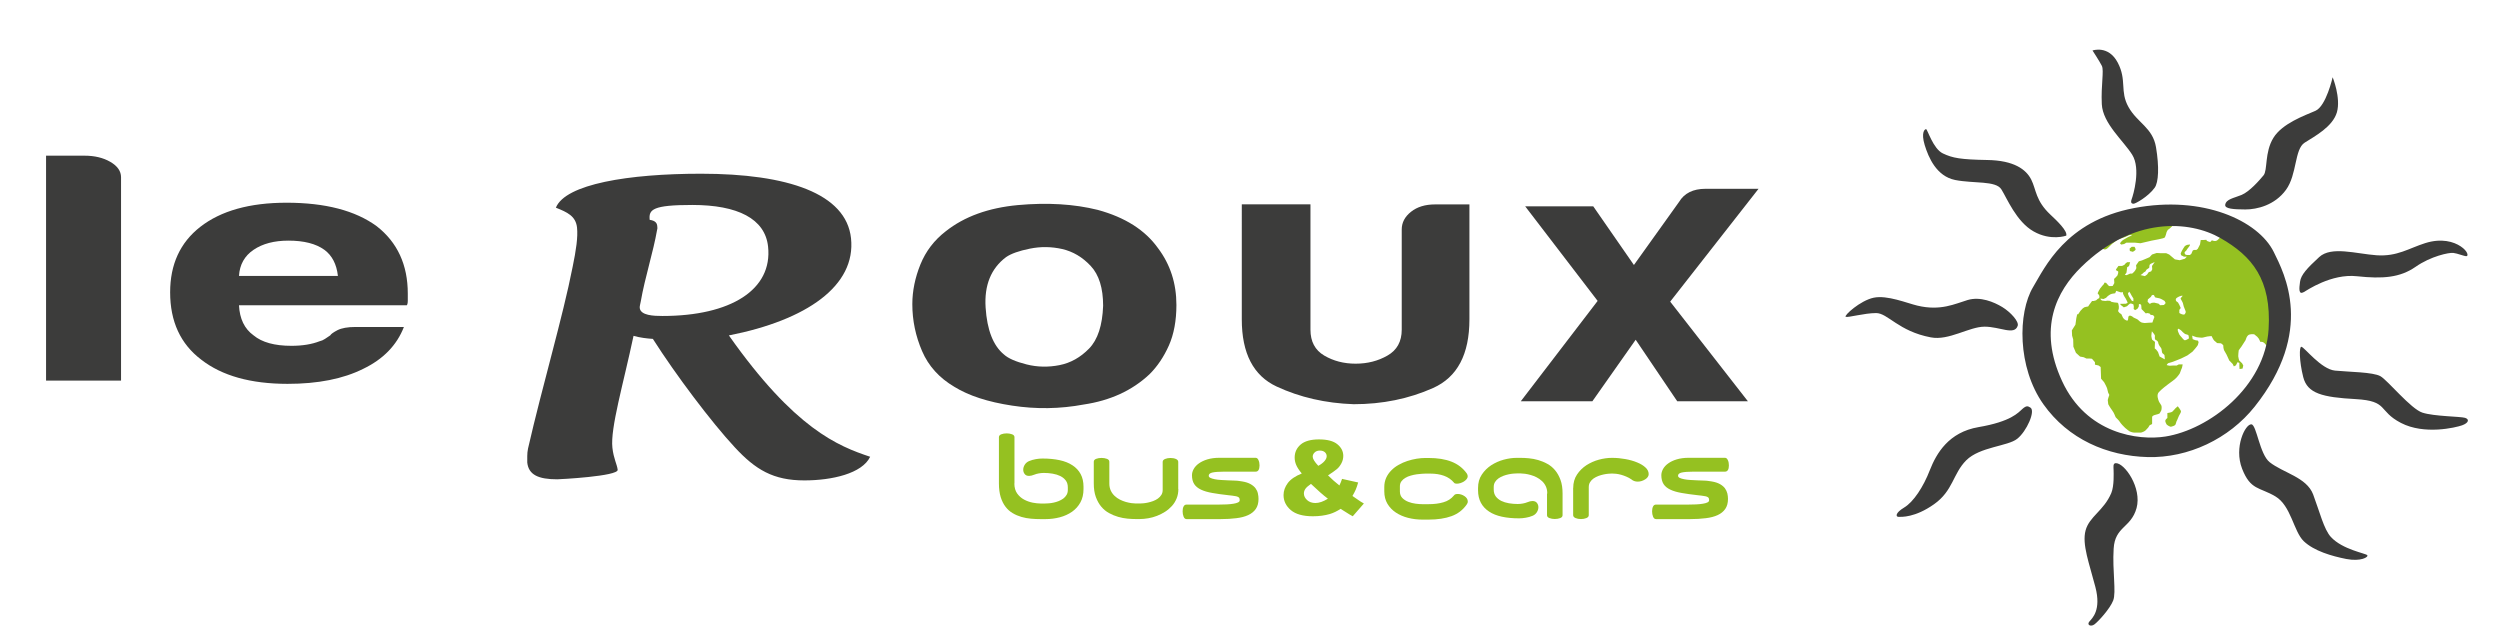
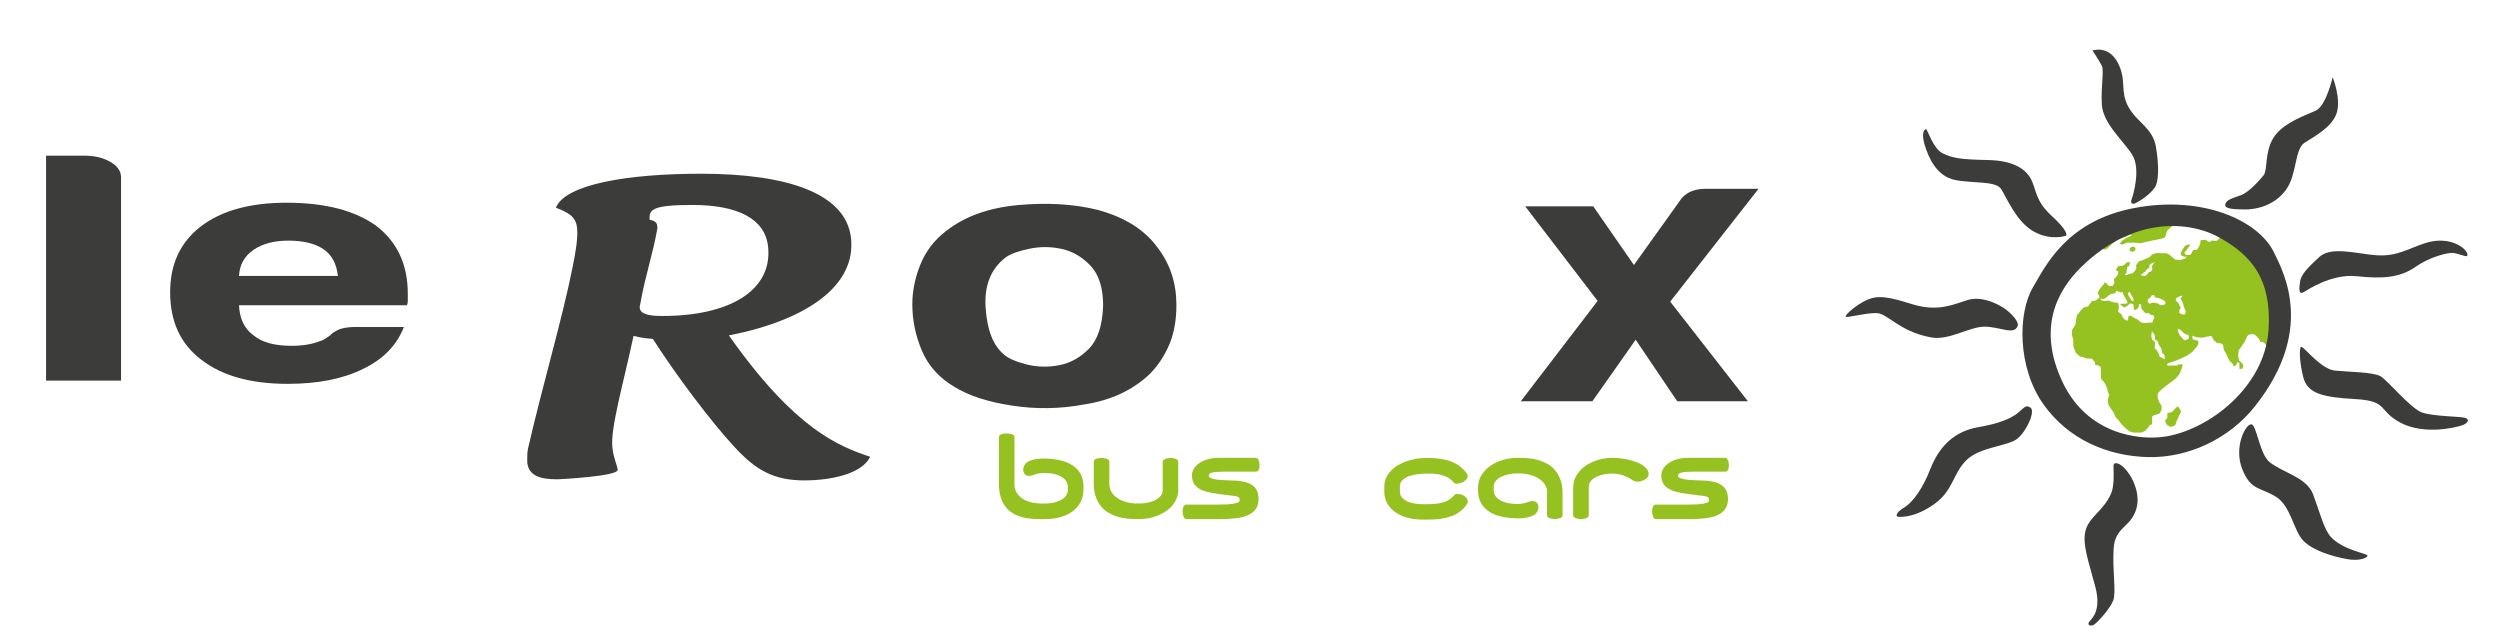
<svg xmlns="http://www.w3.org/2000/svg" version="1.1" id="Calque_1" x="0px" y="0px" viewBox="0 0 411.42 105.53" style="enable-background:new 0 0 411.42 105.53;" xml:space="preserve">
  <style type="text/css">
	.st0{fill:#95C121;}
	.st1{fill:#3C3C3B;}
</style>
  <g>
    <path class="st0" d="M371.73,55.74l-0.26-0.32l-0.49-0.4c0,0-0.34-0.08-0.78,0.03c-0.46,0.11-0.64,0.91-0.64,0.91l-0.72,1.12   c0,0-0.37,0.47-0.42,0.58c-0.03,0.1-0.08,0.83-0.08,0.97c0,0.15,0.15,0.69,0.15,0.69l0.49,0.47l0.19,0.36l-0.12,0.51l-0.49,0.07   l-0.03-0.46v-0.55l-0.31-0.11l-0.26,0.51l-0.34,0.18l-0.19-0.4c0,0-0.48-0.47-0.57-0.58c-0.07-0.11-0.34-0.8-0.45-0.98   c-0.11-0.18-0.41-0.72-0.41-0.72s-0.15-0.51-0.11-0.69c0.03-0.18-0.39-0.43-0.39-0.43l-0.64-0.04c0,0-0.29-0.29-0.45-0.39   c-0.15-0.11-0.45-0.76-0.45-0.76s-0.57,0.03-0.72,0.07c-0.14,0.04-0.6,0.15-0.75,0.18c-0.14,0.04-0.82-0.04-1.01-0.07   c-0.19-0.04-0.72-0.26-0.72-0.26l0.08,0.58l0.42,0.17l0.45,0.08l0.11,0.25c0,0-0.07,0.25-0.11,0.43c-0.03,0.18-0.89,1.13-0.89,1.13   l-0.84,0.62L358.94,59c0,0-1.66,0.69-1.96,0.72c-0.3,0.04-0.41,0.36-0.41,0.36s0.37,0.11,0.49,0.11c0.11,0,0.63-0.04,0.63-0.04   h0.53l0.34-0.18h0.64l-0.11,0.54c0,0-0.27,0.61-0.31,0.79c-0.03,0.19-0.33,0.51-0.52,0.76c-0.19,0.26-1.13,0.95-1.4,1.13   c-0.26,0.18-1.13,0.86-1.57,1.33c-0.46,0.48-0.08,1.3-0.04,1.45c0.04,0.15,0.31,0.54,0.42,0.72c0.11,0.18,0.07,0.68,0,0.87   c-0.07,0.18-0.3,0.5-0.3,0.5s-0.48,0.19-0.71,0.22c-0.23,0.04-0.49,0.22-0.49,0.33c0,0.11,0,0.54,0,0.72c0,0.17,0,0.29,0,0.4   c0,0.11-0.37,0.22-0.37,0.22s-0.19,0.22-0.22,0.33c-0.04,0.11-0.38,0.4-0.49,0.55c-0.12,0.14-0.64,0.36-0.76,0.36   c-0.11,0-0.87,0-1.13,0c-0.26,0-0.72-0.19-0.72-0.19s-0.52-0.35-0.75-0.58c-0.24-0.21-0.71-0.72-0.87-0.98   c-0.14-0.25-0.55-0.62-0.67-0.75c-0.11-0.15-0.22-0.66-0.6-1.16c-0.38-0.51-0.64-1.01-0.64-1.01l-0.08-0.69   c0,0,0.16-0.65,0.23-0.76c0.08-0.11-0.15-0.4-0.15-0.4s-0.15-0.58-0.19-0.76c-0.04-0.18-0.49-1.01-0.49-1.01l-0.5-0.58l-0.07-1.92   l-0.34-0.25l-0.6-0.14v-0.4l-0.49-0.57L343.89,59h-0.53l-0.45-0.21l-0.6-0.11l-0.68-0.62l-0.42-1.01l-0.03-1.19L341,55.24   l-0.04-0.87l0.59-0.94l0.15-1.08l0.15-0.69l0.11,0.11l0.42-0.62l0.38-0.4l0.26-0.18l0.26-0.07l0.37-0.07l0.16-0.25l0.48-0.65h0.27   l0.38-0.1l0.3-0.26l0.23-0.11l0.03-0.35l-0.12-0.22l-0.18-0.22l0.18-0.39l0.23-0.4l0.38-0.47l0.23-0.25l0.11-0.25l0.26,0.03   l0.23,0.26l0.26,0.28h0.38l0.23-0.03l0.26-0.47l-0.04-0.68l0.3-0.29l0.26-0.29l0.12-0.4v-0.25l-0.38-0.22l0.04-0.15l0.38-0.54h0.6   l0.38-0.18l0.18-0.22l0.27-0.21h0.49l-0.12,0.46l-0.07,0.18l-0.3,0.19l-0.04,0.39l-0.07,0.5l-0.27,0.37l0.3,0.04l0.57-0.26h0.34   l0.31-0.28l0.22-0.29l0.16-0.33l-0.05-0.47l0.46-0.65l0.49-0.14l0.6-0.25l0.67-0.29l0.41-0.44l0.76-0.25l0.75,0.04h0.83l0.48,0.21   l0.94,0.8l0.79,0.14l0.86-0.25l0.31-0.33h-0.46L358.94,42l-0.07-0.29l0.18-0.4l0.23-0.4l0.29-0.43l0.34-0.18l0.49-0.07l-0.04,0.21   l-0.19,0.25l-0.19,0.25l-0.19,0.29l-0.23,0.22l-0.07,0.19l0.19,0.28l0.22,0.04h0.49l0.23-0.18l0.23-0.54l0.19-0.11h0.41l0.23-0.18   l0.37-0.72l0.12-0.73h0.37l0.56-0.04l0.08,0.18c0,0,0.41,0.18,0.52,0.18c0.11,0,0.3-0.28,0.3-0.28s0.56,0.29,0.92-0.02   c1.53-1.36,0.01-1.53-1.67-2.69c-1.68-1.15-5.47,0.14-5.47,0.14l-0.41,0.35l-0.32,0.3l-0.3,0.21l-0.19,0.35c0,0-0.18,0.73-0.31,0.9   c-0.13,0.18-1.79,0.44-2.16,0.52c-0.35,0.09-1.84,0.43-1.84,0.43l-0.86-0.09h-0.94h-0.53l-0.36,0.22l-0.49,0.09l-0.19-0.22   l0.32-0.39l0.23-0.17l0.36-0.21l0.45-0.26l0.4-0.17l0.27-0.18l-0.53,0.05l-0.64,0.3l-1.17,0.39l-0.99,0.74l-0.67,0.65   c-0.87,0.84-1.37-0.49-1.25-1.17c0.14-0.81,4.06-3.94,5.64-4.11c3.19-0.33,21.43-3.48,23.73,14.69c0.15,1.16,0,7.15-0.61,7.52   c-1.12,0.68-1.35-1.7-2.43-1.44C371.91,56.11,371.82,55.92,371.73,55.74z M359.13,48.66c-0.23,0-0.67,0.17-0.94,0.39   c-0.27,0.22-0.04,0.52-0.04,0.52l0.28,0.21l0.22,0.39l0.23,0.52l-0.23,0.3v0.52c0,0,0.31,0.21,0.63,0.26   c0.31,0.04,0.31-0.17,0.4-0.31c0.09-0.13-0.09-0.48-0.09-0.48l-0.22-0.56l-0.14-0.56c0,0-0.22-0.48-0.35-0.66   C358.74,49.04,359.36,48.66,359.13,48.66z M358.43,54.53c0,0,0.13,0.35,0.22,0.52c0.09,0.17,0.31,0.38,0.31,0.38   s0.41,0.52,0.54,0.56c0.14,0.05,0.54-0.17,0.67-0.25c0.14-0.09-0.04-0.61-0.04-0.61l-0.54-0.17c0,0-0.41-0.3-0.54-0.48   c-0.14-0.17-0.54-0.38-0.54-0.38C358.28,54.14,358.43,54.53,358.43,54.53z M354.64,56.26l-0.04,1.08l0.22,0.17l0.32,0.42l0.26,0.74   l0.86,0.47c0,0-0.05-0.52-0.05-0.65c0-0.14-0.27-0.26-0.36-0.39c-0.09-0.13-0.09-0.56-0.14-0.7c-0.04-0.13-0.22-0.34-0.32-0.47   c-0.09-0.13-0.22-0.43-0.22-0.56c0-0.13-0.19-0.34-0.41-0.43c-0.22-0.09-0.13-0.52-0.13-0.69c0-0.17-0.5-0.73-0.5-0.73   s-0.09,0.6-0.09,0.78c0,0.17,0.13,0.6,0.13,0.6L354.64,56.26z M348.69,50.41v0.35l-0.12,0.43c0,0,0.15,0.26,0.24,0.32   c0.09,0.05,0.3,0.2,0.3,0.2s0.18,0.37,0.24,0.52c0.06,0.14,0.3,0.35,0.3,0.35s0.33,0.2,0.41,0.2c0.09,0,0.15-0.2,0.15-0.2   l0.06-0.49l0.24-0.17l0.36,0.14l0.21,0.17c0,0,0.36,0.2,0.48,0.23c0.12,0.03,0.36,0.2,0.45,0.32c0.09,0.12,0.42,0.29,0.42,0.29   s0.36,0.09,0.51,0.09c0.15,0,0.69-0.05,0.69-0.05l0.59-0.03l0.12-0.37l0.21-0.55l-0.21-0.29l-0.42-0.06l-0.15-0.2l-0.33-0.09   l-0.33,0.05l-0.21-0.23l-0.48-0.49c0,0,0-0.29-0.04-0.58c-0.02-0.28-0.38-0.23-0.38-0.23l-0.03,0.43l-0.21,0.34l-0.39,0.23   l-0.24-0.2l0.03-0.35l-0.07-0.4c0,0-0.33-0.15-0.42-0.15c-0.1,0-0.2,0.06-0.2,0.06l-0.18,0.15l-0.26,0.25l-0.25,0.09l-0.27,0.09   l-0.26-0.21l-0.27-0.2L348.93,50h0.21l0.69-0.02l0.31-0.12l-0.08-0.26l-0.25-0.49l-0.24-0.38l-0.18-0.37l-0.03-0.29l-0.31,0.05   l-0.36-0.11l-0.42-0.15l-0.18,0.4l-0.54,0.09l-0.29,0.11l-0.37,0.25l-0.3,0.3l-0.42,0.2l-0.51-0.08l0.09,0.23l0.24,0.12l0.48,0.05   l0.36-0.05l0.42,0.03l0.24,0.17l0.48,0.09l0.52,0.05l0.12,0.15L348.69,50.41z M350.4,48.85l0.27,0.41l0.18,0.26   c0,0,0.12,0,0.24,0.06v-0.46l-0.27-0.43l-0.27-0.49l-0.15-0.2c0,0-0.21,0.26-0.21,0.34C350.19,48.42,350.4,48.85,350.4,48.85z    M354.15,43.77l0.45-0.65l-0.67,0.3l-0.18,0.17l-0.06,0.48l-0.44,0.3l-0.18,0.3l-0.28,0.17l-0.22,0.22l-0.31,0.21l0.72,0.17   l0.36-0.26l0.27-0.39l0.4-0.13l0.18-0.34L354.15,43.77z M356.4,49.87l-0.18-0.35c0,0-0.31-0.17-0.45-0.26   c-0.14-0.09-0.41-0.17-0.41-0.17s-0.49-0.09-0.63-0.13c-0.14-0.04-0.18-0.26-0.18-0.26s-0.1-0.23-0.28-0.17   c-0.27,0.09-0.27,0.3-0.27,0.3l-0.53,0.44l-0.04,0.39l0.35,0.35l0.32-0.17l0.41-0.04l0.71,0.17l0.28,0.26l0.62-0.04L356.4,49.87z    M351,41.44c0,0,0.4-0.22,0.45-0.35c0.04-0.13-0.18-0.48-0.18-0.48c-0.18,0-0.45,0-0.45,0l-0.36,0.31l0.05,0.39L351,41.44z    M358.01,67.19c0,0-0.36,0.43-0.53,0.57c-0.18,0.13-0.8,0.21-0.8,0.21v0.82c0,0-0.23,0.17-0.32,0.35   c-0.09,0.17,0.09,0.55,0.18,0.69c0.09,0.13,0.58,0.44,0.77,0.39c0.18-0.04,0.58-0.17,0.67-0.3c0.09-0.13,0.18-0.52,0.18-0.52   s0.28-0.56,0.36-0.82c0.09-0.26,0.4-0.65,0.4-0.86c0-0.22-0.53-0.86-0.53-0.86L358.01,67.19z" />
    <path class="st1" d="M366.2,33.69c0.15-0.92,1.39-1.08,2.69-1.61c1.3-0.54,2.92-2.38,3.62-3.23c0.69-0.84,0.15-3.77,1.61-6.15   c1.46-2.39,5.15-3.69,6.92-4.46c1.77-0.76,2.84-5.53,2.84-5.53s1.38,3.38,0.7,5.77c-0.7,2.38-3.61,3.92-5.31,5   c-1.69,1.07-1.23,5.23-3.07,7.76c-1.85,2.54-4.77,3.23-6.69,3.23C367.59,34.46,366.09,34.37,366.2,33.69z M345.89,17.15   c0.16,3.16,3.55,6,5,8.31c1.46,2.31,0.16,6.69-0.08,7.3c-0.23,0.62,0,0.77,0.31,0.77c0.3,0,2.39-1.15,3.46-2.62   c0.66-0.89,0.77-3.46,0.23-6.68c-0.54-3.23-3.07-4-4.53-6.62c-1.46-2.61-0.23-4.38-1.77-7.31c-1.54-2.92-4.15-1.99-4.15-1.99   s1.16,1.77,1.54,2.53C346.28,11.62,345.74,14,345.89,17.15z M321.75,29.62c3.08,0.61,6.7,0.08,7.61,1.54   c0.92,1.46,2.46,5.31,5.3,6.92c2.85,1.62,5.38,0.7,5.38,0.7c0.24-0.77-1.53-2.45-2.61-3.46c-2.46-2.31-2.31-4.08-3.15-5.76   c-0.85-1.69-2.85-3.16-7.23-3.23c-4.39-0.08-5.69-0.31-7.31-1.08c-1.62-0.76-2.54-4-2.77-4c-0.23,0-0.85,0.54-0.23,2.61   C317.37,25.92,318.68,29,321.75,29.62z M326.6,53.76c2.54,0,4.91,1.49,5.45-0.15c0.23-0.69-1.15-2.23-2.54-3.08   c-1.39-0.84-3.61-1.77-5.69-1.16c-2.08,0.62-4.46,1.85-8.3,0.92c-1.66-0.39-4.93-1.76-7.16-1.3c-2.23,0.46-5,3-4.61,3.15   c0.39,0.15,3.08-0.62,5-0.62c1.92,0,3.69,3,9,4C320.71,56.1,324.06,53.76,326.6,53.76z M334.13,67.07   c-0.39-0.23-0.62-0.38-1.31,0.23c-0.69,0.61-1.84,2.07-7.22,2.99c-4.91,0.84-6.92,4.31-8.01,7.08c-1.07,2.77-2.69,5.23-4.22,6.15   c-1.54,0.92-1.39,1.54-0.93,1.54c0.46,0,2.69,0.15,5.84-2.08c3.16-2.23,3.08-5,5.3-7.23c2.24-2.23,6.85-2.3,8.39-3.54   C333.52,70.99,335.03,67.6,334.13,67.07z M348.21,76.22c-0.54,0-0.38,0.69-0.38,1.15c0,0.46,0.12,2.55-0.38,3.77   c-1.24,2.92-3.61,3.85-4.23,6.15c-0.62,2.31,0.62,5.46,1.61,9.3c1.01,3.85-0.53,5.16-0.99,5.7c-0.46,0.54,0.22,0.92,0.84,0.46   c0.62-0.46,2.54-2.54,3.08-3.92c0.54-1.39-0.15-4.84,0.08-8.54c0.22-3.69,2.85-3.38,3.77-6.68   C352.51,80.29,349.66,76.22,348.21,76.22z M383.59,88.37c-1.15-1.25-1.85-4.15-2.92-7c-1.08-2.84-4.92-3.54-7.16-5.31   c-1.65-1.31-2.15-6.17-3-6.23c-1-0.08-2.91,3.77-1.53,7.31c1.38,3.54,2.84,3,5.46,4.54c2.61,1.54,3,5.76,4.68,7.38   c1.7,1.62,4.62,2.46,7,2.93c2.38,0.46,3.69-0.31,3.46-0.62C389.34,91.06,385.5,90.45,383.59,88.37z M405.66,68.76   c-0.77-0.23-5.08-0.23-7-0.85c-1.92-0.61-5.7-5.31-6.92-6c-1.24-0.69-5.15-0.69-7.47-0.92c-2.3-0.23-5-3.81-5.53-3.92   c-0.38-0.08-0.38,2.31,0.3,5c0.69,2.69,3.16,3.31,8.62,3.61c5.46,0.31,3.62,1.92,7.46,3.92c3.84,2,9,0.77,10.07,0.39   C406.27,69.6,406.43,68.99,405.66,68.76z M381.66,42.31c-2,1.84-3,2.92-3.15,4.07c-0.16,1.16-0.24,2.16,0.6,1.7   c0.53-0.29,4.54-3.08,8.77-2.62c4.23,0.46,7.07,0.23,9.62-1.53c2.54-1.78,5.54-2.39,6.23-2.31c0.7,0.08,1.76,0.54,2.15,0.54   c0.39,0,0.24-0.84-0.92-1.61c-1.15-0.77-3.15-1.39-5.85-0.54c-2.69,0.85-4.61,2.23-7.99,2C387.73,41.77,383.66,40.46,381.66,42.31z    M353.44,75.22c-6.68-0.18-13.08-2.94-17.16-8.69c-4.31-6.08-4.23-15.07-1.69-19.3c1.9-3.15,5.31-10.84,16.62-12.99   c11.29-2.16,20.44,2.07,22.98,7.23c1.75,3.56,6.78,12.99-3.15,25.46C366.82,72.22,360.11,75.4,353.44,75.22z M373.34,54.17   c0.49-8.17-2.74-12.03-7.89-14.97c-5.13-2.95-14.44-3.58-22.93,4.73c-4.08,3.99-7.19,10.1-3.17,18.78c4.01,8.69,12.53,9.83,17,9.13   C363.51,70.71,372.77,63.7,373.34,54.17z" />
    <path class="st1" d="M157.06,63.66c-2.48-1.46-4.26-3.42-5.32-5.89c-1.06-2.47-1.6-5.03-1.6-7.7c0-2.19,0.45-4.37,1.33-6.55   c0.89-2.19,2.28-4,4.17-5.46c3.07-2.43,7.03-3.86,11.88-4.31c4.85-0.44,9.23-0.18,13.13,0.79c4.49,1.22,7.8,3.32,9.93,6.31   c2.01,2.67,3.02,5.78,3.02,9.34c0,2.59-0.42,4.82-1.24,6.67c-0.83,1.86-1.89,3.44-3.19,4.73c-2.84,2.67-6.45,4.33-10.82,4.98   c-3.9,0.73-7.84,0.79-11.8,0.18C162.59,66.15,159.42,65.12,157.06,63.66z M165.57,42.31c-2.48,1.86-3.61,4.63-3.37,8.31   c0.24,3.68,1.24,6.25,3.01,7.71c0.71,0.65,1.95,1.19,3.73,1.64c1.77,0.45,3.58,0.48,5.41,0.12c1.83-0.36,3.46-1.27,4.88-2.73   c1.42-1.46,2.19-3.8,2.31-7.04c0-2.91-0.68-5.1-2.04-6.55c-1.36-1.46-2.93-2.38-4.7-2.79c-1.78-0.4-3.55-0.42-5.32-0.06   C167.7,41.28,166.4,41.74,165.57,42.31z" />
    <path class="st1" d="M7.58,25.62h6.35c1.64,0,3.06,0.34,4.23,1.02c1.17,0.68,1.76,1.52,1.76,2.53v33.46H7.58V25.62z" />
    <path class="st1" d="M58.49,53.81h7.98c-1.17,3.01-3.41,5.31-6.7,6.89c-3.3,1.65-7.45,2.47-12.45,2.47c-6.06,0-10.8-1.33-14.2-3.98   C29.7,56.6,28,52.91,28,48.1c0-4.59,1.65-8.18,4.95-10.76c3.4-2.65,8.14-3.98,14.2-3.98c6.38,0,11.33,1.29,14.85,3.87   c3.4,2.65,5.11,6.35,5.11,11.08c0,0.29,0,0.54,0,0.75c0,0.22,0,0.36,0,0.43c0,0.36-0.06,0.61-0.16,0.75H39.33   c0.11,2.22,0.9,3.87,2.4,4.95c1.38,1.15,3.46,1.72,6.23,1.72c1.81,0,3.35-0.25,4.63-0.75c0.32-0.07,0.61-0.2,0.88-0.38   c0.26-0.18,0.56-0.38,0.88-0.59c0.11-0.21,0.51-0.5,1.2-0.86C56.23,53.99,57.21,53.81,58.49,53.81z M39.33,45.41h16.28   c-0.22-1.94-0.96-3.37-2.23-4.3c-1.38-1-3.35-1.51-5.91-1.51c-2.34,0-4.25,0.5-5.74,1.51C40.24,42.12,39.44,43.55,39.33,45.41z" />
-     <path class="st1" d="M241.82,33.63v18.93c0,5.75-1.99,9.51-5.97,11.29c-3.99,1.78-8.35,2.67-13.08,2.67   c-4.63-0.16-8.85-1.13-12.68-2.91c-3.82-1.78-5.73-5.46-5.73-11.04V33.63h11.3v20.63c0,1.94,0.75,3.36,2.26,4.25   c1.51,0.89,3.23,1.34,5.17,1.34c1.94,0,3.69-0.44,5.25-1.34c1.56-0.89,2.34-2.31,2.34-4.25v-16.5c0-1.13,0.51-2.1,1.53-2.91   c1.02-0.81,2.34-1.21,3.96-1.21H241.82z" />
    <g>
      <path class="st1" d="M119.95,55.2c10.84,15.38,17.96,18.21,23.25,19.97c-1.31,2.76-6.29,3.89-10.83,3.89    c-5.11,0-8.04-1.76-11.46-5.46c-3.85-4.14-9.71-11.93-13.47-17.83c-0.95-0.06-2.1-0.19-3.18-0.5c-1.69,7.97-3.83,15.19-3.48,18.4    c0.2,1.82,0.77,2.76,0.87,3.64c0.12,1.07-9.57,1.57-9.95,1.57c-3.12,0-4.71-0.75-4.93-2.76c0.02-0.69-0.06-1.44,0.13-2.32    c2.37-10.36,5.7-21.53,7.34-29.89c0.56-2.7,0.89-4.9,0.72-6.47c-0.21-1.88-1.6-2.51-3.48-3.26c1.57-3.89,11.97-5.59,23.88-5.59    c14.28,0,23.89,3.26,24.69,10.61C140.9,47.04,132.73,52.69,119.95,55.2z M105.28,50.68c0.14,1.25,2.32,1.32,3.74,1.32    c11.25,0,18.15-4.33,17.38-11.43c-0.5-4.58-5-6.84-12.47-6.84c-6.52,0-7.2,0.75-7.01,2.45c0.96,0.13,1.2,0.57,1.24,1    c0.03,0.25,0.05,0.44-0.02,0.63c-0.64,3.7-1.99,7.79-2.69,11.8C105.39,49.99,105.25,50.37,105.28,50.68z" />
    </g>
    <g>
      <path class="st0" d="M166.93,79.55c0,0.68,0.16,1.24,0.47,1.67c0.31,0.43,0.69,0.76,1.14,1c0.45,0.24,0.91,0.4,1.4,0.5    c0.49,0.09,0.92,0.14,1.28,0.14h0.79c0.16,0,0.36-0.01,0.61-0.03c0.25-0.02,0.51-0.06,0.79-0.12c0.27-0.06,0.55-0.14,0.82-0.25    c0.27-0.11,0.52-0.25,0.75-0.41c0.22-0.17,0.4-0.36,0.54-0.6c0.14-0.23,0.21-0.51,0.21-0.83v-0.41c0-0.46-0.11-0.83-0.34-1.14    c-0.23-0.3-0.53-0.54-0.9-0.73c-0.37-0.18-0.79-0.31-1.26-0.39c-0.47-0.08-0.95-0.12-1.44-0.12c-0.29,0-0.57,0.03-0.85,0.08    c-0.28,0.05-0.52,0.12-0.71,0.2c-0.34,0.14-0.64,0.21-0.87,0.21c-0.33,0-0.58-0.1-0.73-0.31c-0.16-0.21-0.24-0.44-0.24-0.7    c0-0.29,0.08-0.56,0.25-0.83c0.17-0.27,0.4-0.46,0.69-0.59c0.36-0.15,0.74-0.26,1.13-0.33c0.39-0.07,0.75-0.1,1.1-0.1    c1.05,0,1.99,0.09,2.82,0.27c0.83,0.18,1.54,0.46,2.12,0.85c0.58,0.38,1.03,0.86,1.34,1.44c0.31,0.58,0.47,1.27,0.47,2.07v0.39    c0,0.84-0.17,1.58-0.51,2.2c-0.34,0.62-0.8,1.13-1.38,1.54c-0.58,0.4-1.25,0.71-2.01,0.91c-0.76,0.2-1.55,0.3-2.37,0.3h-0.79    c-0.51,0-1.04-0.02-1.58-0.07c-0.54-0.05-1.06-0.14-1.57-0.29s-0.99-0.35-1.44-0.62c-0.45-0.26-0.84-0.61-1.18-1.05    c-0.34-0.44-0.6-0.97-0.8-1.6c-0.19-0.63-0.29-1.37-0.29-2.24v-7.61c0-0.22,0.13-0.38,0.39-0.48c0.27-0.1,0.56-0.15,0.89-0.15    c0.32,0,0.61,0.05,0.88,0.15c0.27,0.1,0.4,0.26,0.4,0.48V79.55z" />
      <path class="st0" d="M193.92,80.47c0,0.56-0.09,1.07-0.28,1.54c-0.19,0.47-0.44,0.88-0.77,1.25c-0.33,0.36-0.7,0.68-1.12,0.95    c-0.42,0.27-0.87,0.49-1.34,0.68c-0.47,0.18-0.95,0.32-1.44,0.4c-0.48,0.08-0.95,0.13-1.39,0.13h-0.65    c-0.42,0-0.89-0.02-1.39-0.07c-0.5-0.05-1.01-0.14-1.52-0.29c-0.52-0.15-1.01-0.35-1.5-0.62c-0.48-0.26-0.91-0.61-1.28-1.05    c-0.37-0.44-0.67-0.97-0.9-1.6c-0.23-0.63-0.34-1.37-0.34-2.24v-3.56c0-0.22,0.13-0.38,0.39-0.48c0.26-0.1,0.56-0.15,0.89-0.15    c0.32,0,0.61,0.05,0.88,0.15c0.27,0.1,0.4,0.26,0.4,0.48v3.56c0,0.46,0.08,0.85,0.24,1.19c0.16,0.34,0.37,0.63,0.63,0.87    c0.26,0.25,0.55,0.45,0.87,0.61c0.32,0.16,0.64,0.29,0.96,0.38c0.33,0.09,0.64,0.16,0.93,0.2c0.29,0.04,0.53,0.06,0.73,0.06h0.65    c0.13,0,0.33-0.01,0.56-0.03c0.24-0.02,0.5-0.06,0.78-0.12c0.28-0.06,0.56-0.14,0.86-0.25c0.29-0.11,0.55-0.25,0.78-0.41    c0.23-0.17,0.42-0.36,0.57-0.6c0.15-0.23,0.22-0.51,0.22-0.83v-4.6c0-0.22,0.13-0.38,0.4-0.49c0.27-0.11,0.56-0.16,0.88-0.16    c0.33,0,0.63,0.05,0.89,0.16c0.26,0.11,0.39,0.27,0.39,0.49V80.47z" />
      <path class="st0" d="M207.28,76.59c0,0.33-0.06,0.58-0.16,0.76c-0.11,0.18-0.27,0.27-0.49,0.27h-5.2c-0.85,0-1.49,0.05-1.9,0.14    c-0.41,0.09-0.61,0.27-0.61,0.53c0,0.15,0.09,0.27,0.28,0.36c0.19,0.09,0.43,0.16,0.73,0.22c0.3,0.06,0.64,0.1,1.02,0.12    c0.38,0.02,0.76,0.04,1.13,0.06c0.37,0.02,0.72,0.03,1.06,0.04c0.34,0.01,0.61,0.03,0.83,0.07l0.46,0.07    c0.56,0.09,1.01,0.24,1.37,0.44c0.35,0.2,0.63,0.43,0.82,0.69c0.19,0.26,0.33,0.55,0.39,0.86c0.07,0.31,0.1,0.6,0.1,0.89    c0,0.67-0.15,1.22-0.45,1.65c-0.3,0.43-0.71,0.76-1.25,1.01c-0.54,0.25-1.19,0.42-1.96,0.51c-0.77,0.1-1.62,0.15-2.56,0.15h-5.62    c-0.22,0-0.38-0.13-0.49-0.4c-0.11-0.27-0.16-0.56-0.16-0.88c0-0.33,0.05-0.6,0.16-0.8c0.11-0.21,0.27-0.31,0.49-0.31h5.3    c0.46,0,0.89-0.01,1.3-0.03c0.41-0.02,0.78-0.06,1.1-0.11c0.32-0.05,0.57-0.12,0.76-0.21c0.19-0.09,0.28-0.21,0.28-0.34    c0-0.14-0.01-0.25-0.04-0.33c-0.03-0.09-0.09-0.16-0.18-0.21c-0.09-0.06-0.22-0.1-0.37-0.14c-0.16-0.03-0.37-0.07-0.63-0.1    l-0.63-0.07c-1.02-0.11-1.9-0.24-2.65-0.37c-0.75-0.13-1.37-0.31-1.87-0.55c-0.49-0.23-0.87-0.54-1.11-0.91    c-0.25-0.38-0.37-0.87-0.37-1.47c0-0.33,0.09-0.67,0.28-1.01c0.19-0.34,0.47-0.65,0.85-0.92c0.38-0.27,0.85-0.5,1.41-0.67    c0.57-0.17,1.22-0.26,1.97-0.26h5.95c0.22,0,0.38,0.13,0.49,0.4C207.22,75.97,207.28,76.27,207.28,76.59z" />
-       <path class="st0" d="M220.86,78.81l2.65,0.59c-0.14,0.49-0.27,0.88-0.4,1.18c-0.13,0.3-0.31,0.64-0.54,1.04l1.28,0.88    c0.15,0.1,0.36,0.22,0.6,0.36l-1.83,2.1c-0.34-0.18-0.68-0.38-1.04-0.62c-0.36-0.23-0.68-0.43-0.96-0.6    c-0.59,0.39-1.18,0.67-1.77,0.85c-0.82,0.24-1.75,0.37-2.79,0.37c-1.63,0-2.84-0.34-3.64-1.02c-0.79-0.68-1.19-1.5-1.19-2.47    c0-0.7,0.24-1.35,0.7-1.98c0.47-0.62,1.23-1.14,2.3-1.57c-0.45-0.54-0.75-1.01-0.92-1.41c-0.17-0.4-0.25-0.8-0.25-1.21    c0-0.87,0.33-1.58,0.99-2.15c0.66-0.56,1.67-0.84,3.01-0.84c1.38,0,2.39,0.27,3.03,0.8c0.65,0.53,0.97,1.17,0.97,1.92    c0,0.42-0.1,0.82-0.3,1.2c-0.2,0.38-0.44,0.7-0.71,0.93c-0.28,0.24-0.78,0.6-1.5,1.07c0.6,0.6,1.22,1.15,1.87,1.66    C220.59,79.56,220.73,79.19,220.86,78.81z M215.74,79.63c-0.47,0.33-0.78,0.61-0.93,0.84c-0.15,0.23-0.23,0.48-0.23,0.74    c0,0.41,0.18,0.77,0.53,1.09c0.35,0.32,0.81,0.48,1.37,0.48c0.61,0,1.29-0.24,2.05-0.71C217.79,81.52,216.87,80.7,215.74,79.63z     M216.95,76.66c0.44-0.24,0.78-0.5,1.02-0.78c0.24-0.28,0.36-0.55,0.36-0.8c0-0.26-0.1-0.48-0.3-0.66    c-0.2-0.18-0.48-0.27-0.83-0.27c-0.35,0-0.63,0.1-0.84,0.3c-0.22,0.2-0.33,0.44-0.33,0.71C216.03,75.5,216.33,76,216.95,76.66z" />
      <path class="st0" d="M241.37,83.03c-0.62,0.89-1.45,1.53-2.49,1.91c-1.05,0.38-2.31,0.57-3.78,0.57h-1.04    c-0.81,0-1.59-0.1-2.34-0.29c-0.75-0.19-1.41-0.48-1.99-0.86c-0.58-0.38-1.05-0.87-1.4-1.45c-0.35-0.59-0.52-1.27-0.52-2.06v-0.7    c0-0.56,0.11-1.07,0.31-1.52c0.21-0.46,0.49-0.86,0.85-1.22c0.35-0.36,0.76-0.67,1.22-0.92c0.46-0.26,0.93-0.47,1.43-0.63    c0.5-0.16,1.01-0.29,1.52-0.37c0.51-0.08,0.98-0.12,1.43-0.12h0.53c1.48,0,2.74,0.2,3.78,0.61c1.04,0.41,1.87,1.05,2.51,1.94    c0.1,0.16,0.15,0.31,0.15,0.46c0,0.17-0.06,0.33-0.19,0.48c-0.12,0.15-0.28,0.28-0.45,0.39c-0.18,0.11-0.37,0.19-0.58,0.26    c-0.21,0.06-0.4,0.09-0.58,0.09c-0.23,0-0.37-0.05-0.44-0.15c-0.43-0.52-0.99-0.91-1.65-1.15c-0.66-0.24-1.43-0.36-2.28-0.36h-0.8    c-0.14,0-0.34,0.01-0.59,0.03c-0.26,0.02-0.54,0.05-0.86,0.09c-0.31,0.05-0.63,0.11-0.96,0.21c-0.33,0.09-0.62,0.21-0.88,0.37    c-0.26,0.15-0.48,0.34-0.65,0.57c-0.17,0.23-0.25,0.5-0.25,0.82v0.84c0,0.46,0.14,0.82,0.41,1.09c0.27,0.27,0.6,0.48,0.99,0.63    c0.38,0.15,0.79,0.25,1.2,0.3c0.42,0.05,0.77,0.08,1.07,0.08h1.04c0.91,0,1.73-0.1,2.44-0.31c0.72-0.2,1.3-0.58,1.75-1.13    c0.06-0.09,0.14-0.15,0.25-0.19c0.12-0.03,0.24-0.05,0.38-0.05c0.17,0,0.35,0.03,0.55,0.09c0.19,0.06,0.37,0.15,0.54,0.26    c0.17,0.11,0.3,0.24,0.4,0.39c0.1,0.15,0.15,0.31,0.15,0.48C241.56,82.68,241.5,82.86,241.37,83.03z" />
      <path class="st0" d="M254.63,81.22c0-0.46-0.08-0.85-0.24-1.19c-0.16-0.34-0.37-0.63-0.64-0.87c-0.26-0.24-0.55-0.45-0.87-0.61    c-0.32-0.16-0.64-0.29-0.97-0.38c-0.33-0.09-0.63-0.16-0.92-0.2c-0.29-0.04-0.53-0.06-0.73-0.06h-0.65    c-0.14,0-0.33,0.01-0.57,0.03c-0.24,0.02-0.5,0.06-0.78,0.12c-0.28,0.06-0.57,0.14-0.86,0.25c-0.29,0.11-0.55,0.25-0.79,0.41    c-0.23,0.16-0.42,0.36-0.57,0.6c-0.15,0.23-0.22,0.51-0.22,0.83v0.41c0,0.46,0.12,0.84,0.34,1.14c0.23,0.3,0.53,0.54,0.9,0.73    c0.37,0.18,0.79,0.31,1.26,0.39c0.47,0.08,0.96,0.12,1.44,0.12c0.29,0,0.57-0.03,0.85-0.08c0.28-0.05,0.52-0.12,0.71-0.2    c0.34-0.14,0.63-0.21,0.87-0.21c0.33,0,0.58,0.1,0.74,0.31c0.16,0.2,0.24,0.44,0.24,0.7c0,0.29-0.08,0.56-0.25,0.83    c-0.17,0.27-0.4,0.46-0.7,0.59c-0.36,0.15-0.74,0.26-1.13,0.32c-0.39,0.07-0.75,0.1-1.1,0.1c-1.05,0-1.99-0.09-2.82-0.27    c-0.83-0.18-1.54-0.46-2.12-0.85c-0.58-0.38-1.03-0.86-1.34-1.44c-0.31-0.58-0.47-1.27-0.47-2.07V80.3c0-0.84,0.2-1.58,0.62-2.2    c0.41-0.62,0.93-1.13,1.55-1.54c0.63-0.4,1.31-0.71,2.05-0.91c0.74-0.2,1.45-0.3,2.12-0.3h0.65c0.42,0,0.88,0.02,1.39,0.07    c0.5,0.05,1.01,0.14,1.52,0.29c0.51,0.15,1.01,0.35,1.49,0.62c0.49,0.26,0.91,0.61,1.28,1.05c0.37,0.44,0.67,0.97,0.9,1.6    c0.23,0.63,0.34,1.37,0.34,2.24v3.56c0,0.22-0.13,0.38-0.39,0.48c-0.26,0.1-0.56,0.15-0.89,0.15c-0.32,0-0.61-0.05-0.88-0.15    c-0.27-0.1-0.4-0.26-0.4-0.48V81.22z" />
      <path class="st0" d="M258.9,80.3c0-0.84,0.21-1.58,0.62-2.2c0.41-0.62,0.93-1.13,1.55-1.54c0.63-0.4,1.31-0.71,2.05-0.91    c0.74-0.2,1.45-0.3,2.12-0.3h0.08c0.73,0,1.46,0.07,2.17,0.2s1.36,0.31,1.93,0.55c0.57,0.23,1.03,0.51,1.38,0.84    c0.35,0.32,0.52,0.69,0.52,1.09c0,0.17-0.05,0.33-0.16,0.48c-0.11,0.15-0.25,0.28-0.42,0.38c-0.17,0.11-0.37,0.2-0.58,0.27    c-0.22,0.07-0.43,0.1-0.65,0.1c-0.19,0-0.38-0.03-0.55-0.09c-0.18-0.06-0.34-0.15-0.47-0.27c-0.27-0.18-0.54-0.34-0.84-0.46    c-0.3-0.13-0.59-0.23-0.87-0.31c-0.29-0.08-0.56-0.13-0.81-0.16c-0.26-0.03-0.47-0.04-0.64-0.04h-0.08    c-0.14,0-0.33,0.01-0.57,0.03c-0.24,0.02-0.5,0.06-0.78,0.12c-0.28,0.06-0.56,0.14-0.86,0.25c-0.29,0.11-0.55,0.25-0.79,0.41    c-0.23,0.16-0.42,0.36-0.57,0.6c-0.15,0.23-0.22,0.51-0.22,0.83v4.6c0,0.22-0.13,0.38-0.4,0.49c-0.27,0.11-0.56,0.16-0.88,0.16    c-0.33,0-0.63-0.05-0.89-0.16c-0.26-0.11-0.4-0.27-0.4-0.49V80.3z" />
      <path class="st0" d="M284.52,76.59c0,0.33-0.05,0.58-0.16,0.76c-0.11,0.18-0.27,0.27-0.49,0.27h-5.2c-0.86,0-1.49,0.05-1.9,0.14    c-0.41,0.09-0.62,0.27-0.62,0.53c0,0.15,0.1,0.27,0.28,0.36c0.19,0.09,0.43,0.16,0.74,0.22c0.3,0.06,0.65,0.1,1.03,0.12    c0.38,0.02,0.76,0.04,1.13,0.06c0.37,0.02,0.72,0.03,1.06,0.04c0.34,0.01,0.62,0.03,0.83,0.07l0.46,0.07    c0.56,0.09,1.01,0.24,1.37,0.44c0.35,0.2,0.63,0.43,0.82,0.69c0.19,0.26,0.32,0.55,0.4,0.86c0.07,0.31,0.1,0.6,0.1,0.89    c0,0.67-0.15,1.22-0.45,1.65c-0.3,0.43-0.71,0.76-1.25,1.01c-0.54,0.25-1.19,0.42-1.96,0.51c-0.77,0.1-1.62,0.15-2.55,0.15h-5.63    c-0.22,0-0.38-0.13-0.49-0.4c-0.11-0.27-0.16-0.56-0.16-0.88c0-0.33,0.06-0.6,0.16-0.8c0.11-0.21,0.27-0.31,0.49-0.31h5.3    c0.46,0,0.89-0.01,1.3-0.03c0.41-0.02,0.77-0.06,1.09-0.11c0.32-0.05,0.58-0.12,0.76-0.21c0.19-0.09,0.28-0.21,0.28-0.34    c0-0.14-0.01-0.25-0.04-0.33c-0.03-0.09-0.09-0.16-0.18-0.21c-0.09-0.06-0.22-0.1-0.38-0.14c-0.16-0.03-0.37-0.07-0.63-0.1    l-0.63-0.07c-1.01-0.11-1.9-0.24-2.65-0.37c-0.75-0.13-1.38-0.31-1.87-0.55c-0.5-0.23-0.87-0.54-1.11-0.91    c-0.24-0.38-0.37-0.87-0.37-1.47c0-0.33,0.1-0.67,0.28-1.01c0.19-0.34,0.47-0.65,0.85-0.92c0.37-0.27,0.84-0.5,1.41-0.67    c0.57-0.17,1.22-0.26,1.97-0.26h5.95c0.22,0,0.38,0.13,0.49,0.4C284.47,75.97,284.52,76.27,284.52,76.59z" />
    </g>
    <g>
      <path class="st1" d="M287.65,66.04h-11.63l-6.84-10.13l-7.13,10.13h-11.78l12.65-16.52L251,33.96h11.2l6.69,9.65l7.42-10.37    c0.87-1.45,2.33-2.17,4.36-2.17h8.73l-14.54,18.57L287.65,66.04z" />
    </g>
  </g>
</svg>